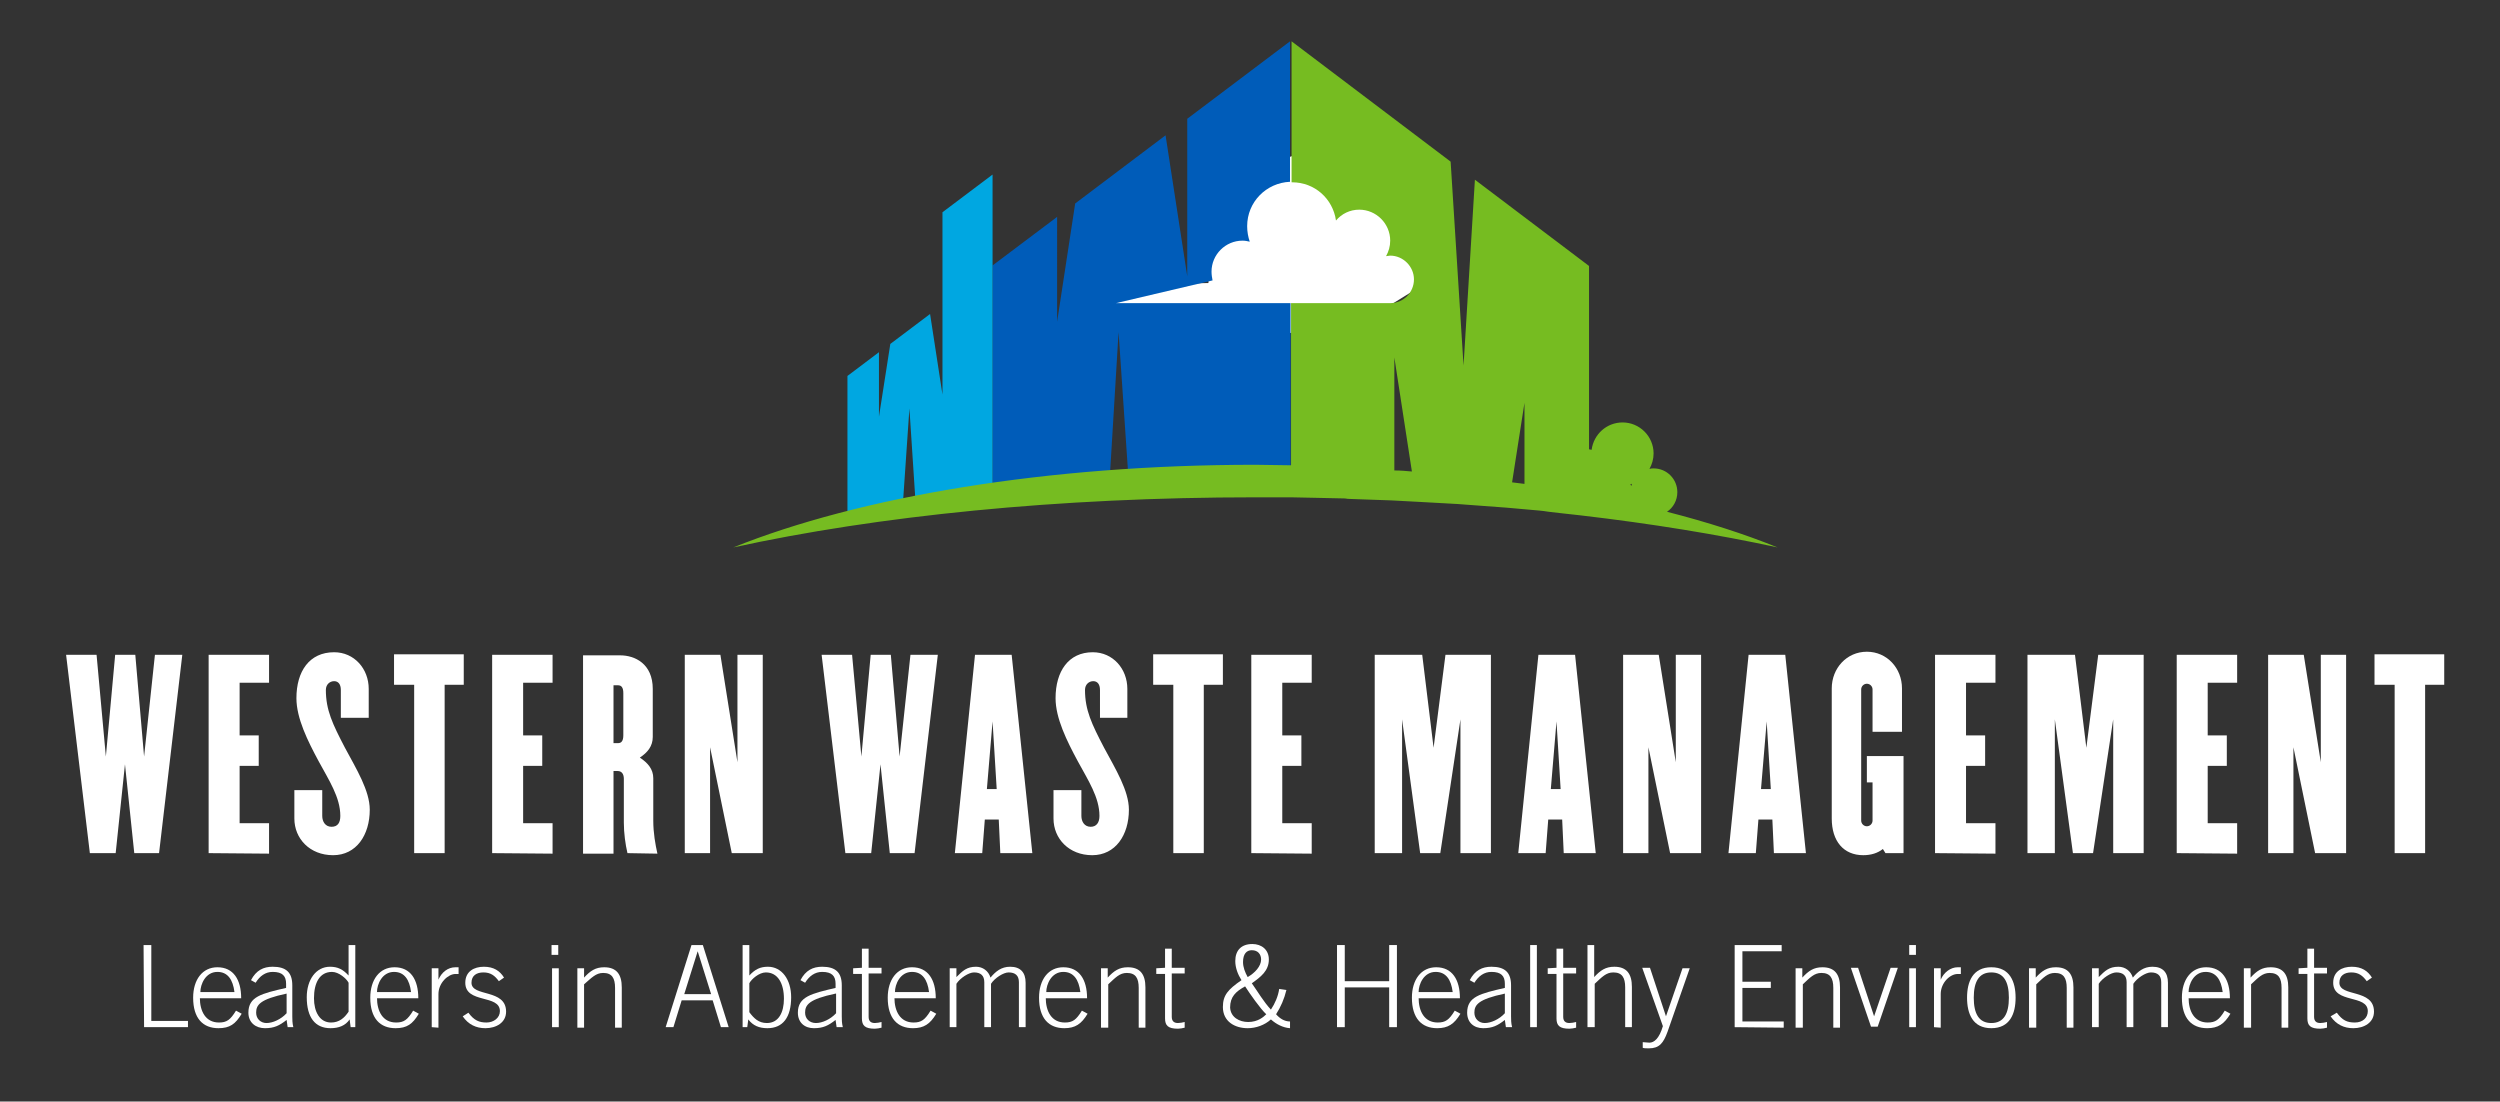
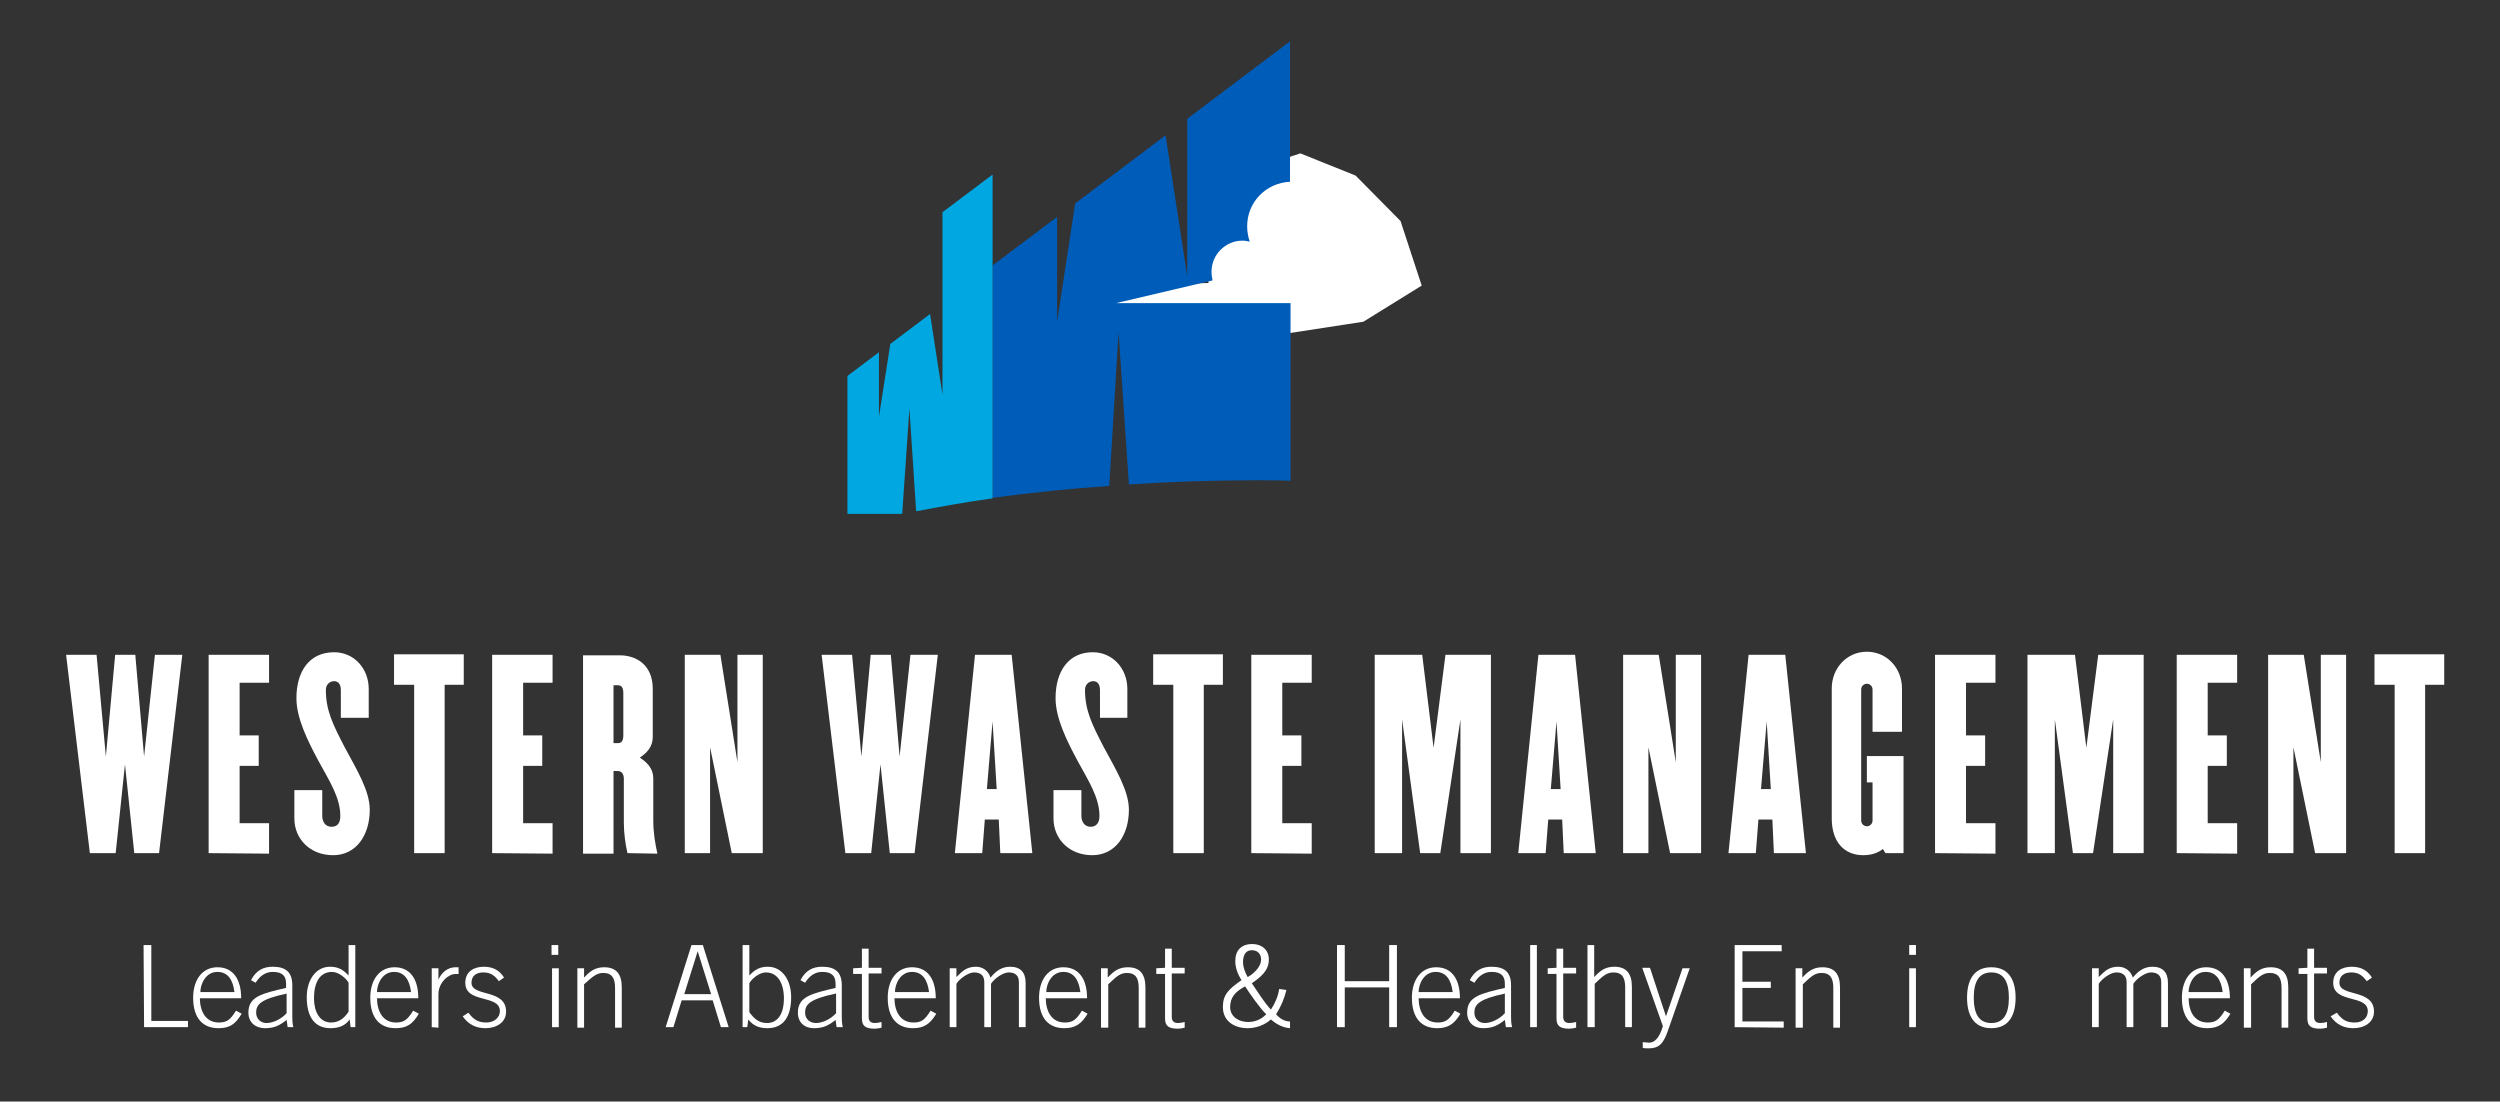
<svg xmlns="http://www.w3.org/2000/svg" version="1.1" id="Layer_1" x="0px" y="0px" viewBox="0 0 484.1 213.3" style="enable-background:new 0 0 484.1 213.3;" xml:space="preserve">
  <rect x="0" y="0" width="484.1" height="213.3" fill="#333333" stroke="none" />
  <style type="text/css">
	.st0{fill:#FFFFFF;}
	.st1{fill:#005CB9;}
	.st2{fill:#00A7E1;}
	.st3{fill:#76BC21;}
</style>
  <g id="Layer_2_00000036218355758128838110000017641896276131436174_">
    <polygon class="st0" points="234.7,35.3 251.8,29.7 262.5,34 271.2,42.8 275.3,55.3 264,62.3 241.2,65.8 223.3,65.8 213.9,60.9    211.1,55.3 234,54.8  " />
  </g>
  <g id="Layer_1_00000150825454081328599760000000418362703734935729_">
    <path class="st1" d="M214.8,94.1l1.8-29.8l2,29.5c7.9-0.5,16.1-0.8,24.5-0.8c2.3,0,4.5,0,6.8,0.1V58.7h-33.8l18.7-4.4   c-0.1-0.5-0.2-1.1-0.2-1.7c0-3.3,2.7-6,6-6c0.5,0,1,0.1,1.4,0.2c-0.3-0.9-0.5-1.9-0.5-3c0-4.7,3.7-8.4,8.3-8.6V8l-19.9,15v30.5   l-4.2-27.3l-17.5,13.2l-3.5,22.9V42l-12.5,9.4v45C199.6,95.4,207.1,94.6,214.8,94.1z" />
    <path class="st2" d="M176.1,79.1l1.3,19.9c4.8-0.9,9.7-1.8,14.8-2.5v-26V51.7V33.8l-9.7,7.3v16.1v1.7v17.5l-2.4-15.6l-7.7,5.8   l-2.2,14.1V68.2l-6.1,4.6v26.7h10.6L176.1,79.1z" />
-     <path class="st3" d="M259.5,96.5c0.5,0,1,0,1.5,0.1c2.9,0.1,5.7,0.2,8.5,0.3c1.9,0.1,3.8,0.2,5.6,0.3c2.4,0.1,4.8,0.3,7.2,0.4   c0.4,0,0.9,0.1,1.3,0.1c2.7,0.2,5.4,0.4,8.1,0.6c1.5,0.1,3,0.3,4.5,0.4c1.2,0.1,2.5,0.2,3.7,0.4c0.9,0.1,1.8,0.2,2.6,0.3   c1.2,0.1,2.4,0.3,3.6,0.4c13.7,1.6,26.6,3.7,38.1,6.2c-6.4-2.6-13.6-4.9-21.4-6.9c1.2-0.8,2-2.2,2-3.8c0-2.5-2-4.6-4.6-4.6   c-0.3,0-0.5,0-0.8,0.1c0.5-0.9,0.8-1.9,0.8-3c0-3.3-2.7-6-6-6c-3.1,0-5.6,2.3-6,5.3l-0.5-0.1V51.5l-22.1-16.7l-2.2,36l-2.5-39.5   L250.1,8v27.3c0,0,0.1,0,0.1,0c4.4,0,7.9,3.2,8.5,7.4c1.1-1.3,2.7-2.1,4.5-2.1c3.3,0,6,2.7,6,6c0,1.1-0.3,2.1-0.8,3   c0.3,0,0.5-0.1,0.8-0.1c2.5,0,4.6,2.1,4.6,4.6c0,2.5-2,4.6-4.6,4.6h-19.2v31.4c-2.3,0-4.6-0.1-6.9-0.1c-40.4,0-76.7,6.2-101.1,16   c27.9-6.1,62.9-9.7,101.1-9.7c2.3,0,4.6,0,6.9,0l0,0C253.3,96.4,256.4,96.4,259.5,96.5z M316,93.7c0,0.1-0.1,0.3-0.1,0.4l-0.2-0.3   C315.8,93.7,315.9,93.7,316,93.7z M295.2,93.7c-0.8-0.1-1.6-0.2-2.4-0.3l2.4-15.4V93.7z M270,69.2l3.4,22.1   c-1.1-0.1-2.2-0.2-3.4-0.2V69.2z" />
    <g>
      <path class="st0" d="M27.8,183h1.5v14.7h7.1v1.2h-8.5L27.8,183L27.8,183z" />
      <path class="st0" d="M38.7,193.2c0,2.6,1.1,4.8,3.7,4.8c1.5,0,2.2-0.5,3.3-2.3l1.1,0.6c-1.2,2-2.3,2.8-4.5,2.8    c-3,0-4.9-1.9-4.9-5.9c0-3.5,1.8-5.9,4.7-5.9c3.1,0,4.6,2.4,4.6,6H38.7z M45.4,192.1c-0.3-2.4-1.3-3.9-3.3-3.9    c-2.3,0-3.3,2.4-3.3,3.9H45.4z" />
      <path class="st0" d="M55.7,198.9l-0.2-1.4c-1.4,1.1-2.4,1.6-4.2,1.6c-1.8,0-3.2-1.1-3.2-3c0-3.1,2.5-3.7,7.3-4.8v-0.8    c0-1.5-0.7-2.3-2.6-2.3c-1.4,0-2.5,0.8-3.3,2.1l-0.9-0.5c1-1.9,2.4-2.6,4.2-2.6c2.6,0,3.8,1.1,3.8,3.6v6c0,0.6,0,1.3,0.2,2.1    L55.7,198.9L55.7,198.9z M55.5,192.4c-5.2,1.1-5.9,2.2-5.9,3.7c0,1.2,0.9,2,2,2c1.2,0,2.8-0.7,3.9-1.9V192.4z" />
      <path class="st0" d="M68.8,198.9h-0.9l-0.2-1.5c-0.8,1.2-2.1,1.7-3.7,1.7c-3,0-4.6-2.1-4.6-6c0-3.4,1.8-5.9,4.5-5.9    c1.5,0,2.5,0.5,3.6,1.7V183h1.3L68.8,198.9L68.8,198.9z M67.5,190.3c-0.4-0.8-1.9-2.1-3.2-2.1c-2.4,0-3.5,2.1-3.5,5.1    c0,2.6,1.1,4.7,3.3,4.7c1.6,0,2.6-0.9,3.4-2.1C67.5,196,67.5,190.3,67.5,190.3z" />
      <path class="st0" d="M73,193.2c0,2.6,1.1,4.8,3.7,4.8c1.5,0,2.2-0.5,3.3-2.3l1.1,0.6c-1.2,2-2.3,2.8-4.5,2.8c-3,0-4.9-1.9-4.9-5.9    c0-3.5,1.8-5.9,4.7-5.9c3.1,0,4.6,2.4,4.6,6H73z M79.6,192.1c-0.3-2.4-1.3-3.9-3.3-3.9c-2.3,0-3.3,2.4-3.3,3.9H79.6z" />
      <path class="st0" d="M83.6,198.9v-11.4h1.3v2.2h0c0.6-1.4,1.8-2.4,3.3-2.4h0.6v1.3h-0.6c-1.4,0-3.3,1.7-3.3,3.9v6.5L83.6,198.9    L83.6,198.9z" />
      <path class="st0" d="M90.7,196.1c1.1,1.5,2.1,1.9,3.5,1.9c1.4,0,2.6-0.9,2.6-2.2c0-3.3-6.7-1.4-6.7-5.5c0-2.2,1.7-3.1,3.6-3.1    c1.9,0,3.1,0.8,3.9,2.1l-1,0.7c-0.8-1.1-1.6-1.7-3-1.7c-1.3,0-2.3,0.6-2.3,2c0,2.8,6.7,1.1,6.7,5.6c0,2.1-1.9,3.2-4,3.2    c-1.8,0-3.3-0.7-4.4-2.3L90.7,196.1z" />
      <path class="st0" d="M106.8,184.9V183h1.3v1.9L106.8,184.9L106.8,184.9z M108.2,198.9h-1.3v-11.4h1.3V198.9z" />
      <path class="st0" d="M111.8,198.9v-11.4h1.3v1.8c1.2-1.3,2.2-2,3.9-2c2.4,0,3.4,1.4,3.4,3.9v7.8h-1.3v-7.7c0-1.9-0.6-2.9-2.3-2.9    c-1.4,0-2.2,0.9-3.7,2.2v8.4H111.8z" />
      <path class="st0" d="M133.9,183h2.2l5,15.9h-1.5l-1.6-5.2h-6l-1.6,5.2h-1.5L133.9,183z M137.7,192.5l-2.6-8.3h0l-2.6,8.3H137.7z" />
      <path class="st0" d="M143.8,183h1.3v5.9c1.1-1.2,2.1-1.7,3.6-1.7c2.7,0,4.5,2.5,4.5,5.9c0,3.9-1.6,6-4.6,6c-1.6,0-2.8-0.5-3.7-1.7    l-0.2,1.5h-0.9L143.8,183L143.8,183z M145.1,196c0.9,1.2,1.8,2.1,3.4,2.1c2.3,0,3.3-2.1,3.3-4.7c0-3-1.2-5.1-3.5-5.1    c-1.3,0-2.8,1.3-3.2,2.1V196z" />
      <path class="st0" d="M162,198.9l-0.2-1.4c-1.4,1.1-2.4,1.6-4.2,1.6c-1.8,0-3.1-1.1-3.1-3c0-3.1,2.6-3.7,7.3-4.8v-0.8    c0-1.5-0.7-2.3-2.6-2.3c-1.4,0-2.5,0.8-3.3,2.1l-0.9-0.5c1-1.9,2.4-2.6,4.2-2.6c2.6,0,3.8,1.1,3.8,3.6v6c0,0.6,0,1.3,0.2,2.1    L162,198.9L162,198.9z M161.8,192.4c-5.2,1.1-5.9,2.2-5.9,3.7c0,1.2,0.9,2,2.1,2c1.2,0,2.8-0.7,3.9-1.9V192.4z" />
      <path class="st0" d="M166.9,187.4v-3.7h1.3v3.7h2.5v1.1h-2.5v8.4c0,0.8,0.4,1.2,1.2,1.2c0.4,0,0.9-0.1,1.3-0.2v1.1    c-0.4,0.1-0.9,0.2-1.3,0.2c-1.9,0-2.5-0.6-2.5-2v-8.6h-1.7v-1.1L166.9,187.4L166.9,187.4z" />
      <path class="st0" d="M173.2,193.2c0,2.6,1.1,4.8,3.7,4.8c1.5,0,2.2-0.5,3.3-2.3l1.1,0.6c-1.2,2-2.4,2.8-4.5,2.8    c-3,0-4.9-1.9-4.9-5.9c0-3.5,1.8-5.9,4.7-5.9c3.1,0,4.6,2.4,4.6,6H173.2z M179.9,192.1c-0.3-2.4-1.3-3.9-3.3-3.9    c-2.3,0-3.3,2.4-3.3,3.9H179.9z" />
      <path class="st0" d="M183.9,198.9v-11.4h1.3v1.7c1.2-1.2,2-2,3.8-2c1.3,0,2.4,0.8,2.8,2.1c1-1.2,2.1-2.1,3.8-2.1c2,0,3,1.1,3,3.1    v8.6h-1.3v-8.7c0-1.3-0.7-1.9-2-1.9c-1,0-2.7,1.1-3.4,2.2v8.4h-1.3v-8.7c0-1.3-0.7-1.9-2-1.9c-1,0-2.7,1.1-3.4,2.2v8.4    L183.9,198.9L183.9,198.9z" />
      <path class="st0" d="M202.5,193.2c0,2.6,1.1,4.8,3.7,4.8c1.5,0,2.2-0.5,3.3-2.3l1.1,0.6c-1.2,2-2.4,2.8-4.5,2.8    c-3,0-4.9-1.9-4.9-5.9c0-3.5,1.8-5.9,4.7-5.9c3.1,0,4.6,2.4,4.6,6H202.5z M209.2,192.1c-0.3-2.4-1.3-3.9-3.3-3.9    c-2.3,0-3.3,2.4-3.3,3.9H209.2z" />
      <path class="st0" d="M213.2,198.9v-11.4h1.3v1.8c1.2-1.3,2.2-2,3.9-2c2.4,0,3.4,1.4,3.4,3.9v7.8h-1.3v-7.7c0-1.9-0.6-2.9-2.3-2.9    c-1.4,0-2.2,0.9-3.6,2.2v8.4H213.2z" />
      <path class="st0" d="M225.6,187.4v-3.7h1.3v3.7h2.5v1.1h-2.5v8.4c0,0.8,0.4,1.2,1.2,1.2c0.4,0,0.9-0.1,1.3-0.2v1.1    c-0.4,0.1-0.9,0.2-1.3,0.2c-1.9,0-2.5-0.6-2.5-2v-8.6h-1.7v-1.1L225.6,187.4L225.6,187.4z" />
      <path class="st0" d="M249.1,191.7c-0.4,1.7-1.1,3.3-2,4.7c0.7,0.8,1.6,1.4,2.7,1.4v1.3c-1.4-0.1-2.7-0.8-3.7-1.7    c-1.2,1.1-2.9,1.7-4.5,1.7c-2.5,0-4.8-1.3-4.8-4.1c0-2.3,1-3.4,3.6-5.2c-0.7-1.1-1.2-2.4-1.2-3.7c0-2.1,1.2-3.3,3.3-3.3    c1.8,0,3.2,1.1,3.2,3c0,2.2-1.6,3.4-3.3,4.6c1.2,1.7,2.3,3.6,3.7,5.1c0.8-1.2,1.4-2.6,1.6-4L249.1,191.7z M241.7,197.9    c1.9,0,3-1,3.5-1.5c-1.1-1-3.2-4-4.1-5.4c-1.8,1-2.9,2-2.9,4.1C238.3,197,240,197.9,241.7,197.9z M241.6,189.2    c1.4-0.8,2.6-2.1,2.6-3.4c0-1-0.6-1.8-1.8-1.8c-1,0-1.7,0.7-1.7,2.3C240.7,187.3,241.1,188.3,241.6,189.2z" />
      <path class="st0" d="M258.9,183h1.5v7h8.6v-7h1.5v15.9h-1.5v-7.7h-8.6v7.7h-1.5V183z" />
      <path class="st0" d="M274.7,193.2c0,2.6,1.1,4.8,3.7,4.8c1.5,0,2.2-0.5,3.3-2.3l1.1,0.6c-1.2,2-2.4,2.8-4.5,2.8    c-3,0-4.9-1.9-4.9-5.9c0-3.5,1.8-5.9,4.7-5.9c3.1,0,4.6,2.4,4.6,6H274.7z M281.3,192.1c-0.3-2.4-1.3-3.9-3.3-3.9    c-2.3,0-3.3,2.4-3.3,3.9H281.3z" />
      <path class="st0" d="M291.6,198.9l-0.2-1.4c-1.4,1.1-2.4,1.6-4.2,1.6c-1.8,0-3.1-1.1-3.1-3c0-3.1,2.5-3.7,7.3-4.8v-0.8    c0-1.5-0.7-2.3-2.6-2.3c-1.4,0-2.5,0.8-3.3,2.1l-0.9-0.5c1-1.9,2.4-2.6,4.2-2.6c2.6,0,3.8,1.1,3.8,3.6v6c0,0.6,0,1.3,0.2,2.1    L291.6,198.9L291.6,198.9z M291.4,192.4c-5.2,1.1-5.9,2.2-5.9,3.7c0,1.2,0.9,2,2,2c1.2,0,2.8-0.7,3.9-1.9V192.4z" />
      <path class="st0" d="M296.3,183h1.3v15.9h-1.3V183z" />
      <path class="st0" d="M301.4,187.4v-3.7h1.3v3.7h2.5v1.1h-2.5v8.4c0,0.8,0.4,1.2,1.2,1.2c0.4,0,0.9-0.1,1.3-0.2v1.1    c-0.4,0.1-0.9,0.2-1.3,0.2c-1.9,0-2.5-0.6-2.5-2v-8.6h-1.7v-1.1L301.4,187.4L301.4,187.4z" />
      <path class="st0" d="M307.4,198.9V183h1.3v6.2c1.2-1.3,2.2-2,3.9-2c2.4,0,3.4,1.4,3.4,3.9v7.8h-1.3v-7.7c0-1.9-0.6-2.9-2.3-2.9    c-1.4,0-2.2,0.9-3.6,2.2v8.4L307.4,198.9L307.4,198.9z" />
      <path class="st0" d="M322.6,196.8L322.6,196.8l3.2-9.3h1.4l-4.3,12.3c-0.8,2.2-1.6,3.2-3.6,3.2c-0.6,0-0.9,0-1.2-0.1v-1.1    c0.4,0,0.8,0.1,1.3,0.1c0.9,0,1.9-0.8,2.6-3.2l-4-11.3h1.5L322.6,196.8z" />
      <path class="st0" d="M335.9,198.9V183h9.1v1.2h-7.6v5.9h5.5v1.2h-5.5v6.5h8v1.2L335.9,198.9L335.9,198.9z" />
      <path class="st0" d="M347.7,198.9v-11.4h1.3v1.8c1.2-1.3,2.2-2,3.9-2c2.4,0,3.4,1.4,3.4,3.9v7.8H355v-7.7c0-1.9-0.6-2.9-2.3-2.9    c-1.4,0-2.2,0.9-3.6,2.2v8.4H347.7z" />
-       <path class="st0" d="M358.4,187.4h1.4l3.1,9.4h0l3.2-9.4h1.4l-3.9,11.4h-1.3L358.4,187.4z" />
      <path class="st0" d="M369.7,184.9V183h1.3v1.9L369.7,184.9L369.7,184.9z M371,198.9h-1.3v-11.4h1.3V198.9z" />
-       <path class="st0" d="M374.5,198.9v-11.4h1.3v2.2h0c0.6-1.4,1.9-2.4,3.3-2.4h0.6v1.3h-0.6c-1.5,0-3.3,1.7-3.3,3.9v6.5L374.5,198.9    L374.5,198.9z" />
      <path class="st0" d="M390.3,193.2c0,3.1-1.1,5.9-4.7,5.9c-3.6,0-4.7-2.8-4.7-5.9s1.1-5.9,4.7-5.9S390.3,190.1,390.3,193.2z     M382.2,193.2c0,3.1,1,4.9,3.4,4.9s3.4-1.8,3.4-4.9s-1-4.9-3.4-4.9S382.2,190.1,382.2,193.2z" />
-       <path class="st0" d="M392.9,198.9v-11.4h1.3v1.8c1.2-1.3,2.2-2,3.9-2c2.4,0,3.4,1.4,3.4,3.9v7.8h-1.3v-7.7c0-1.9-0.6-2.9-2.3-2.9    c-1.4,0-2.2,0.9-3.6,2.2v8.4H392.9z" />
      <path class="st0" d="M405.1,198.9v-11.4h1.3v1.7c1.2-1.2,2-2,3.8-2c1.3,0,2.4,0.8,2.8,2.1c1-1.2,2.1-2.1,3.8-2.1c2,0,3,1.1,3,3.1    v8.6h-1.3v-8.7c0-1.3-0.7-1.9-2-1.9c-1,0-2.7,1.1-3.4,2.2v8.4h-1.3v-8.7c0-1.3-0.7-1.9-2-1.9c-1,0-2.7,1.1-3.4,2.2v8.4    L405.1,198.9L405.1,198.9z" />
      <path class="st0" d="M423.8,193.2c0,2.6,1.1,4.8,3.7,4.8c1.5,0,2.2-0.5,3.3-2.3l1.1,0.6c-1.2,2-2.4,2.8-4.5,2.8    c-3,0-4.9-1.9-4.9-5.9c0-3.5,1.8-5.9,4.7-5.9c3.1,0,4.6,2.4,4.6,6H423.8z M430.4,192.1c-0.3-2.4-1.3-3.9-3.3-3.9    c-2.3,0-3.3,2.4-3.3,3.9H430.4z" />
      <path class="st0" d="M434.5,198.9v-11.4h1.3v1.8c1.2-1.3,2.2-2,3.9-2c2.4,0,3.4,1.4,3.4,3.9v7.8h-1.3v-7.7c0-1.9-0.6-2.9-2.3-2.9    c-1.4,0-2.2,0.9-3.6,2.2v8.4H434.5z" />
      <path class="st0" d="M446.8,187.4v-3.7h1.3v3.7h2.5v1.1h-2.5v8.4c0,0.8,0.4,1.2,1.2,1.2c0.4,0,0.9-0.1,1.3-0.2v1.1    c-0.4,0.1-0.9,0.2-1.3,0.2c-1.9,0-2.5-0.6-2.5-2v-8.6h-1.7v-1.1L446.8,187.4L446.8,187.4z" />
      <path class="st0" d="M452.5,196.1c1.1,1.5,2,1.9,3.5,1.9c1.5,0,2.5-0.9,2.5-2.2c0-3.3-6.7-1.4-6.7-5.5c0-2.2,1.7-3.1,3.6-3.1    c1.9,0,3.1,0.8,3.9,2.1l-1,0.7c-0.8-1.1-1.6-1.7-3-1.7c-1.3,0-2.3,0.6-2.3,2c0,2.8,6.7,1.1,6.7,5.6c0,2.1-1.9,3.2-4,3.2    c-1.8,0-3.3-0.7-4.4-2.3L452.5,196.1z" />
    </g>
    <g>
      <path class="st0" d="M30.8,165.2H26L24.2,148l-1.8,17.2h-5l-4.6-38.4h5.9l1.8,19.7l1.8-19.7h3.9l1.7,19.7l2.1-19.7h5.3L30.8,165.2    z" />
      <path class="st0" d="M40.4,165.2v-38.4h11.7v5.4h-5.7v10.2h3.7v5.9h-3.7v11.1h5.7v5.9L40.4,165.2L40.4,165.2z" />
      <path class="st0" d="M64.5,165.6c-4.5,0-7.5-3.2-7.5-7.1V153h5.4v5c0,1.1,0.6,2.1,1.8,2.1c1.2,0,1.7-0.8,1.7-2.1    c0-3.6-2.2-6.9-4.2-10.6c-2.1-3.9-4.3-8.3-4.3-12.2c0-5.2,2.5-8.9,7.3-8.9c3.9,0,6.7,3.2,6.7,7.1v5.6H66v-5.4    c0-1.1-0.5-1.7-1.3-1.7c-0.8,0-1.6,0.6-1.6,1.7c0,3.9,1.3,6.6,3.7,11.2c2.2,4.1,4.8,8.3,4.8,12C71.6,161.7,69,165.6,64.5,165.6z" />
      <path class="st0" d="M86.1,132.6v32.6h-5.9v-32.6h-3.9v-5.9h13.5v5.9H86.1z" />
      <path class="st0" d="M95.3,165.2v-38.4h11.7v5.4h-5.7v10.2h3.7v5.9h-3.7v11.1h5.7v5.9L95.3,165.2L95.3,165.2z" />
      <path class="st0" d="M121.5,165.2c-0.4-1.7-0.7-3.9-0.7-5.9v-8.5c0-0.9-0.4-1.5-1.2-1.5h-0.8v16h-5.9v-38.4h7.2    c2.8,0,6.3,1.6,6.3,6.5v9.3c0,1.8-1,3-2.5,4c1.5,1,2.6,2.2,2.6,4v8.2c0,2.4,0.4,4.6,0.8,6.4L121.5,165.2L121.5,165.2z     M120.7,134.2c0-1.1-0.4-1.5-1-1.5h-0.9v11.2h0.9c0.6,0,1-0.4,1-1.5V134.2z" />
      <path class="st0" d="M141.7,165.2l-4.2-20.5v20.5h-4.9v-38.4h6.9l3.3,20.8v-20.8h4.9v38.4L141.7,165.2L141.7,165.2z" />
      <path class="st0" d="M177.1,165.2h-4.8l-1.8-17.2l-1.8,17.2h-5l-4.6-38.4h5.9l1.8,19.7l1.8-19.7h3.9l1.7,19.7l2.1-19.7h5.3    L177.1,165.2z" />
      <path class="st0" d="M193.7,165.2l-0.3-6.5h-2.7l-0.5,6.5h-5.3l3.9-38.4h7.1l4,38.4H193.7z M192.2,139.7l-1.1,13.1h1.9    L192.2,139.7z" />
      <path class="st0" d="M211.5,165.6c-4.5,0-7.5-3.2-7.5-7.1V153h5.4v5c0,1.1,0.6,2.1,1.8,2.1c1.1,0,1.7-0.8,1.7-2.1    c0-3.6-2.2-6.9-4.2-10.6c-2.1-3.9-4.3-8.3-4.3-12.2c0-5.2,2.5-8.9,7.2-8.9c3.9,0,6.7,3.2,6.7,7.1v5.6H213v-5.4    c0-1.1-0.5-1.7-1.3-1.7s-1.6,0.6-1.6,1.7c0,3.9,1.3,6.6,3.7,11.2c2.2,4.1,4.8,8.3,4.8,12C218.6,161.7,216,165.6,211.5,165.6z" />
      <path class="st0" d="M233.1,132.6v32.6h-5.9v-32.6h-3.9v-5.9h13.5v5.9H233.1z" />
      <path class="st0" d="M242.3,165.2v-38.4H254v5.4h-5.7v10.2h3.7v5.9h-3.7v11.1h5.7v5.9L242.3,165.2L242.3,165.2z" />
      <path class="st0" d="M282.8,165.2v-25.9l-3.9,25.9H275l-3.5-25.9v25.9h-5.3v-38.4h9.2l2.2,18l2.3-18h8.8v38.4L282.8,165.2    L282.8,165.2z" />
      <path class="st0" d="M302.8,165.2l-0.3-6.5h-2.7l-0.5,6.5h-5.3l3.9-38.4h7.1l4,38.4H302.8z M301.4,139.7l-1.1,13.1h1.9    L301.4,139.7z" />
      <path class="st0" d="M323.4,165.2l-4.2-20.5v20.5h-4.9v-38.4h6.9l3.3,20.8v-20.8h4.9v38.4L323.4,165.2L323.4,165.2z" />
      <path class="st0" d="M343.5,165.2l-0.3-6.5h-2.7l-0.5,6.5h-5.3l3.9-38.4h7.1l4,38.4H343.5z M342.1,139.7l-1.1,13.1h1.9    L342.1,139.7z" />
      <path class="st0" d="M365.1,165.2l-0.5-0.8c-1,0.8-2.3,1.2-3.8,1.2c-3.8,0-6.1-2.7-6.1-7.1v-25.2c0-3.9,2.9-7.1,6.8-7.1    s6.8,3.2,6.8,7.1v8.4h-5.7v-8.2c0-0.6-0.5-1.1-1.1-1.1s-1.1,0.5-1.1,1.1v25.4c0,0.6,0.5,1.1,1.1,1.1s1.1-0.5,1.1-1.1v-7.4h-1.1    v-5.1h7.1v18.8L365.1,165.2L365.1,165.2z" />
      <path class="st0" d="M374.7,165.2v-38.4h11.7v5.4h-5.7v10.2h3.7v5.9h-3.7v11.1h5.7v5.9L374.7,165.2L374.7,165.2z" />
    </g>
    <g>
      <path class="st0" d="M409.2,165.2v-25.9l-3.9,25.9h-3.9l-3.5-25.9v25.9h-5.3v-38.4h9.2l2.2,18l2.3-18h8.8v38.4L409.2,165.2    L409.2,165.2z" />
    </g>
    <g>
      <path class="st0" d="M421.5,165.2v-38.4h11.7v5.4h-5.7v10.2h3.7v5.9h-3.7v11.1h5.7v5.9L421.5,165.2L421.5,165.2z" />
      <path class="st0" d="M448.3,165.2l-4.2-20.5v20.5h-4.9v-38.4h6.9l3.3,20.8v-20.8h4.9v38.4L448.3,165.2L448.3,165.2z" />
      <path class="st0" d="M469.6,132.6v32.6h-5.9v-32.6h-3.9v-5.9h13.5v5.9H469.6z" />
    </g>
  </g>
</svg>